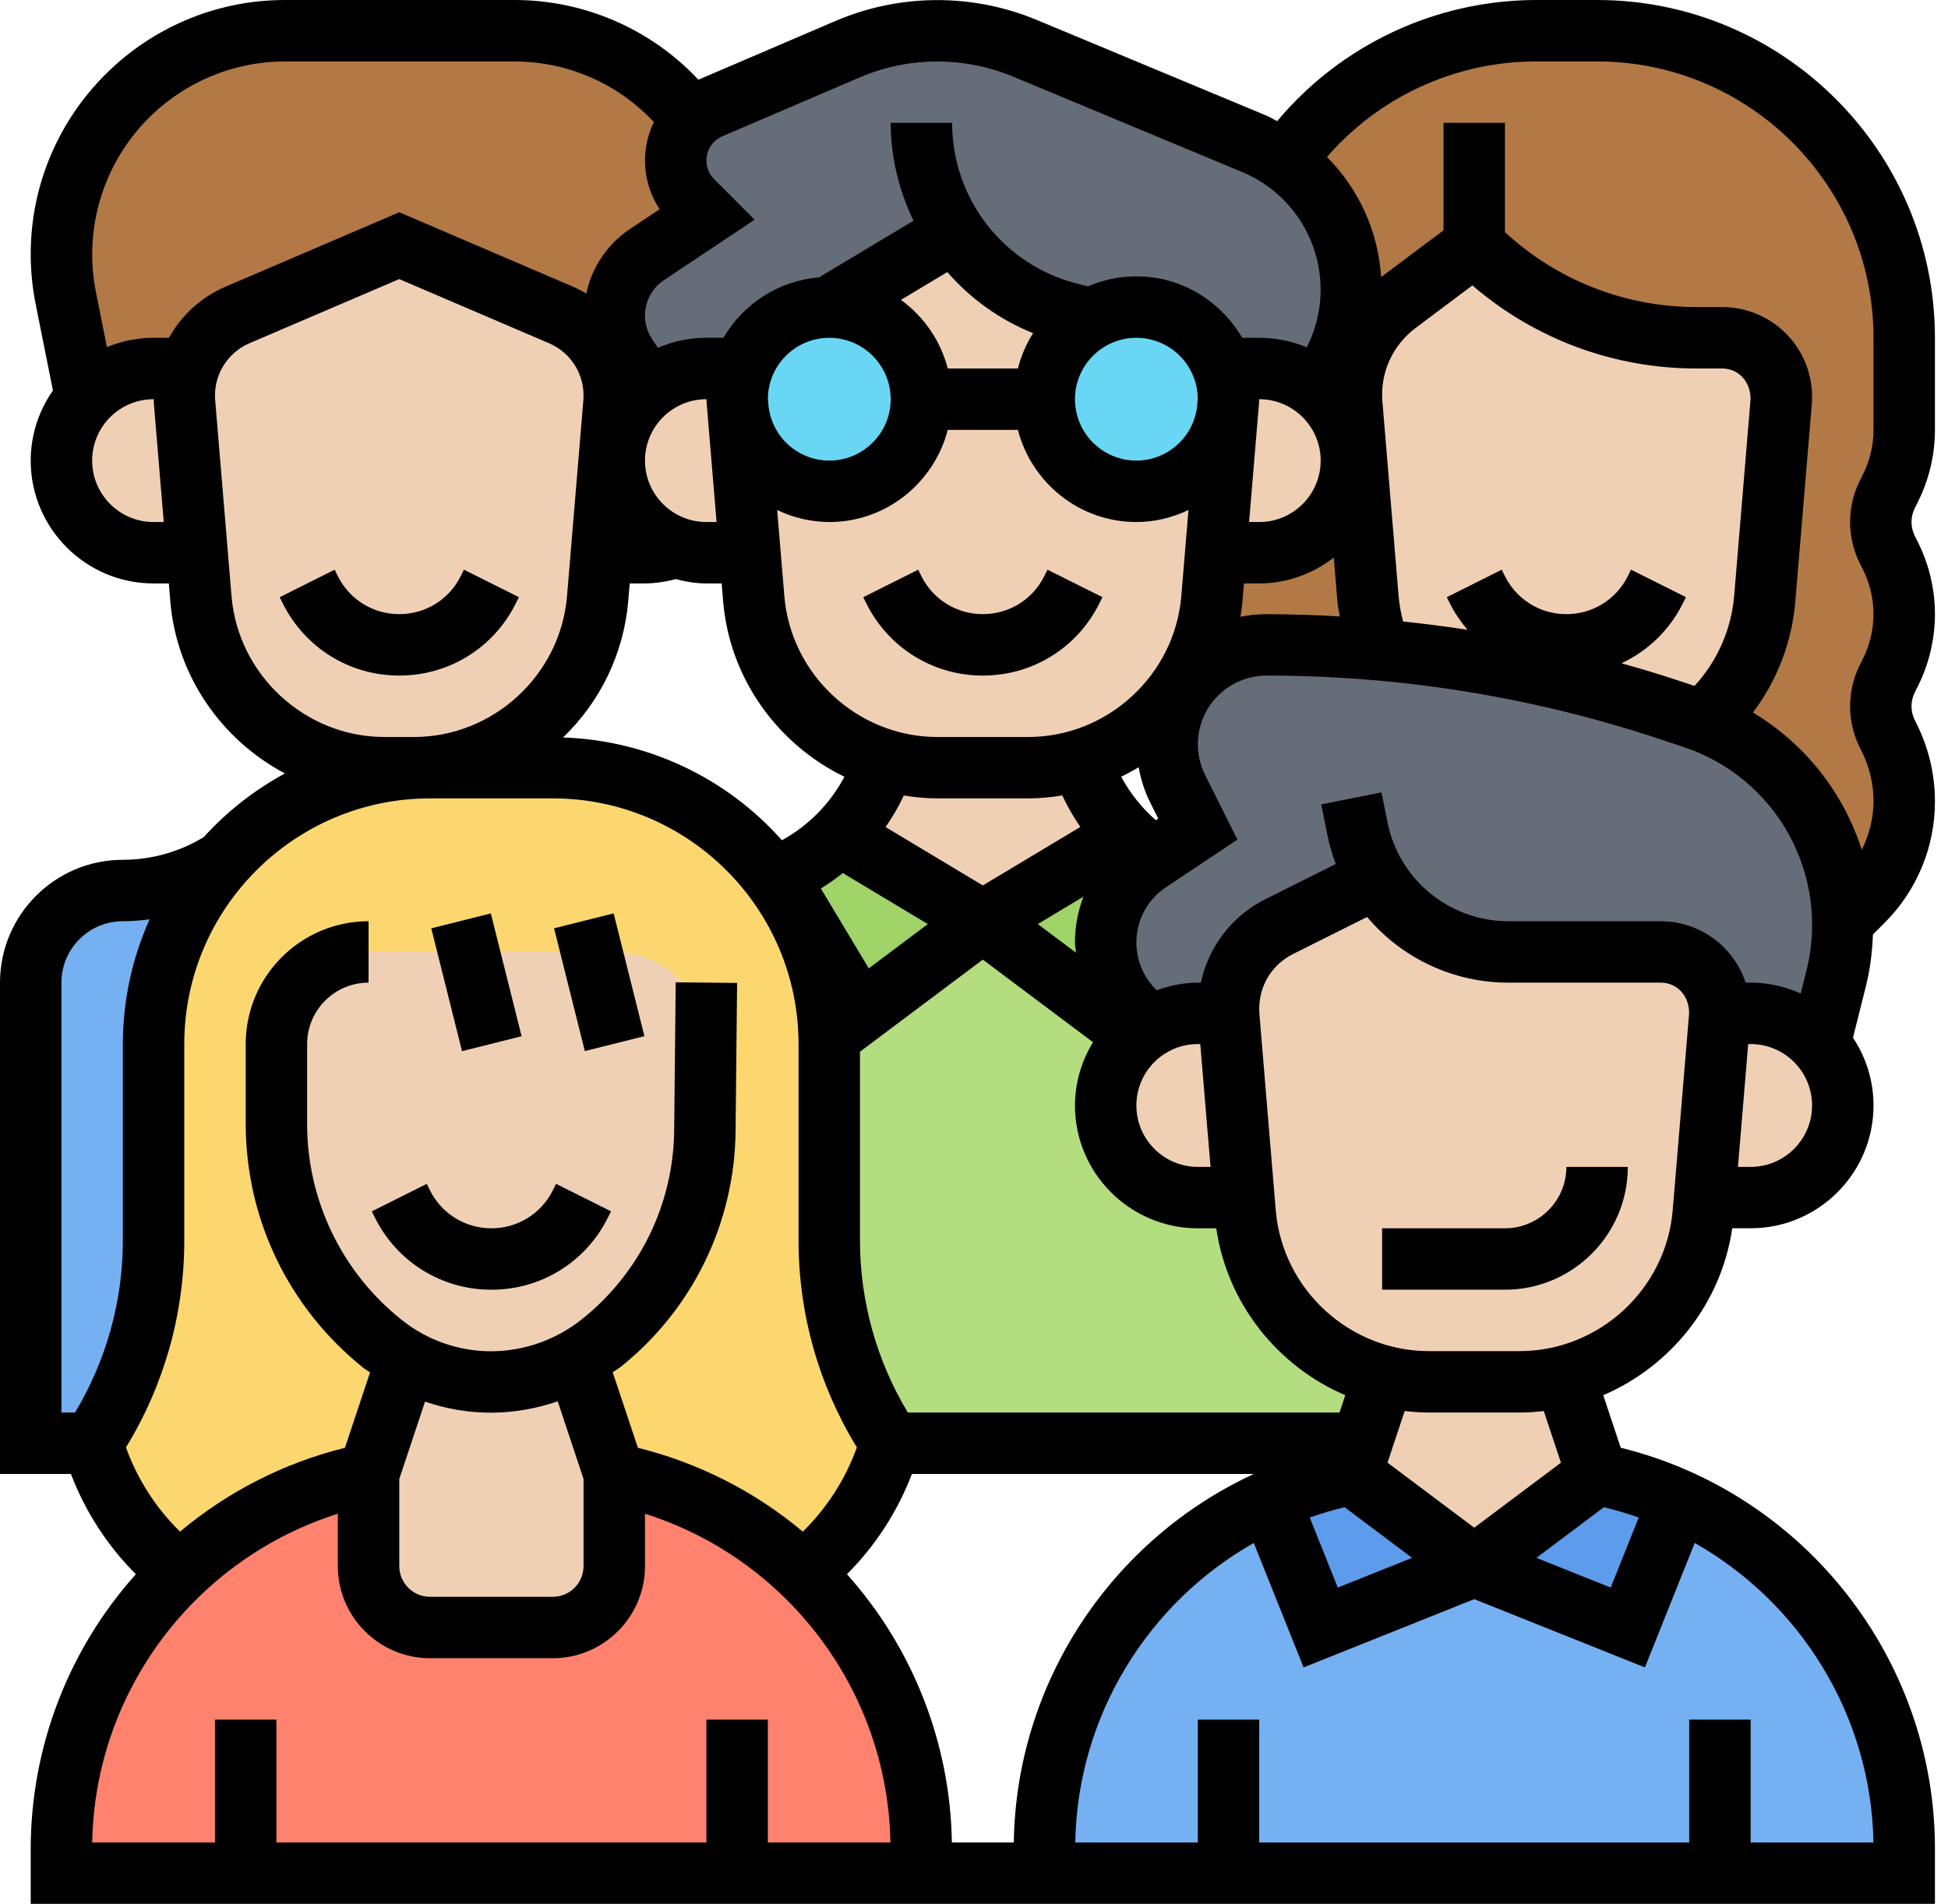
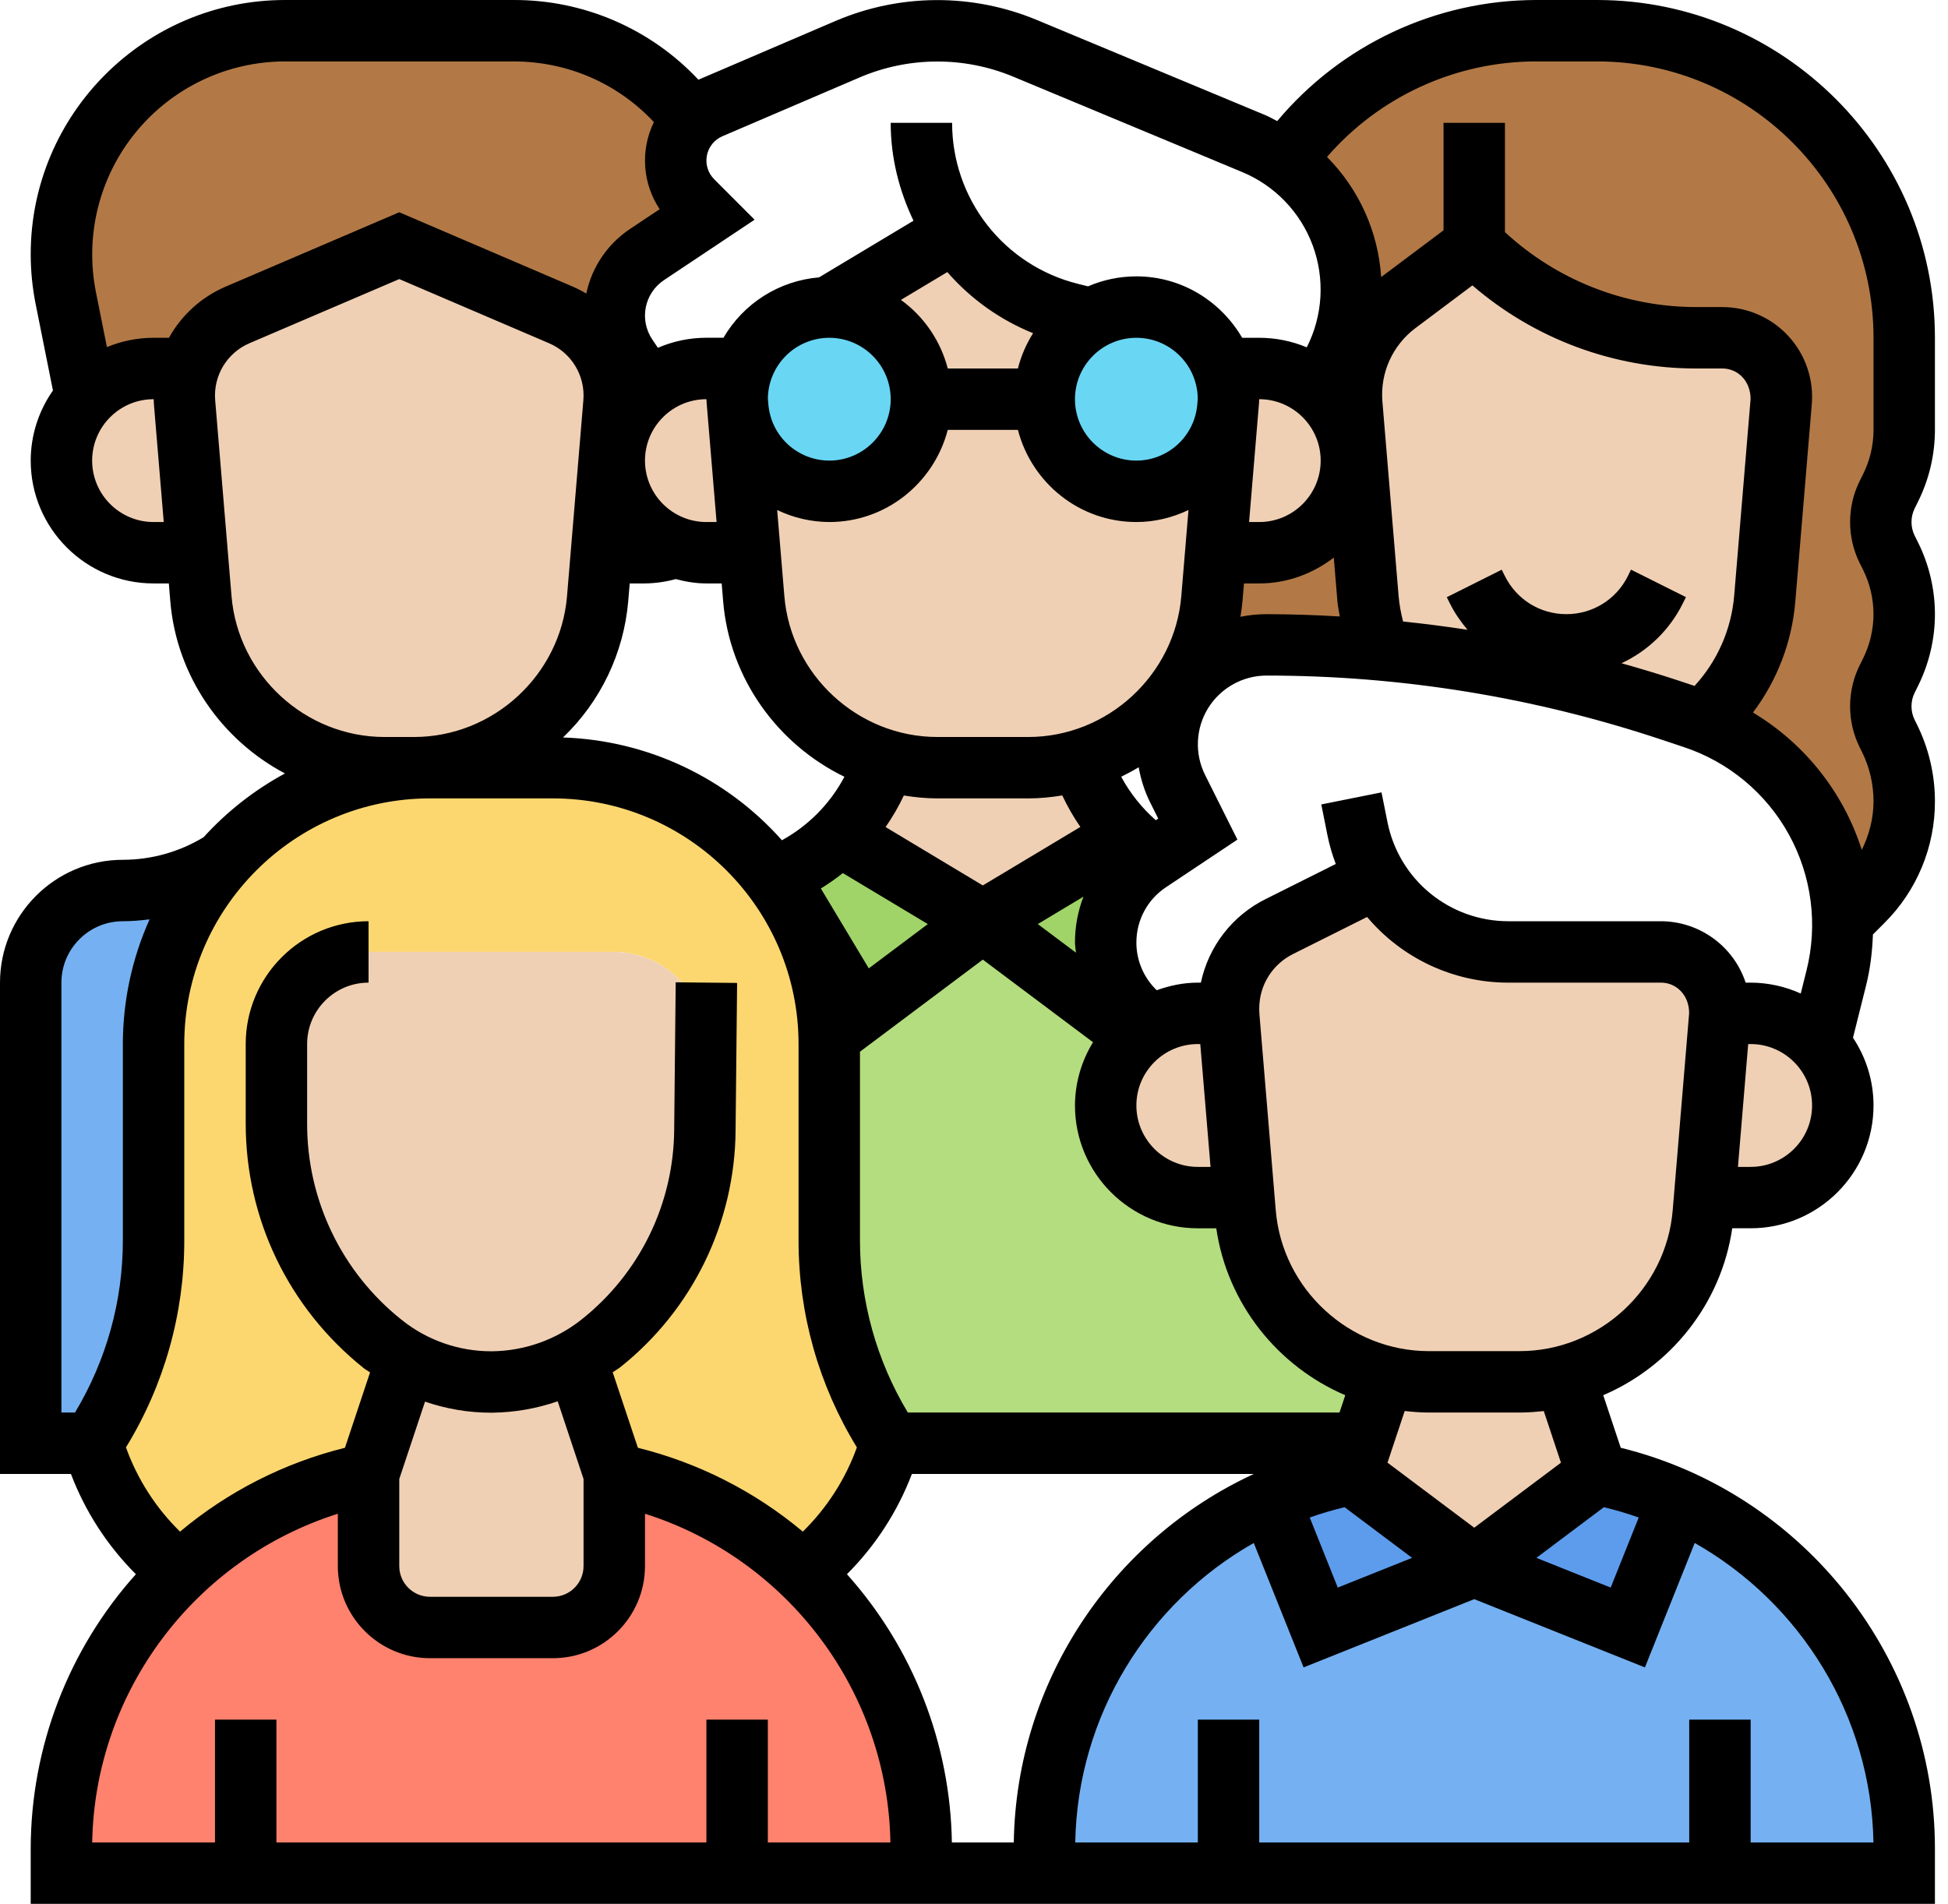
<svg xmlns="http://www.w3.org/2000/svg" width="89" height="87" viewBox="0 0 89 87" fill="none">
  <path d="M56.129 85.597H47.71V84.474C47.71 80.321 49.183 76.448 51.667 73.403C53.365 71.34 55.526 69.67 58.01 68.548L60.339 74.371L67.355 71.564L74.371 74.371L76.701 68.548C82.861 71.312 87 77.486 87 84.474V85.597H78.581H56.129Z" fill="#75B1F2" />
  <path d="M76.7 68.548L74.37 74.371L67.354 71.564L72.967 67.355C74.272 67.621 75.521 68.028 76.7 68.548ZM67.354 71.564L60.338 74.371L58.009 68.548C59.188 68.028 60.436 67.621 61.741 67.355L67.354 71.564Z" fill="#5D9CEC" />
  <path d="M33.678 85.597H2.807V84.474C2.807 80.321 4.28 76.448 6.764 73.403C9.327 70.288 12.885 68.152 16.839 67.355V71.564C16.839 73.108 18.102 74.371 19.645 74.371H25.258C26.802 74.371 28.065 73.108 28.065 71.564V67.355C32.019 68.152 35.577 70.288 38.14 73.403C40.623 76.448 42.097 80.321 42.097 84.474V85.597H33.678Z" fill="#FF826E" />
  <path d="M56.887 55.428C57.033 57.178 57.723 58.839 58.861 60.178C59.998 61.517 61.526 62.466 63.23 62.893L62.205 65.952H40.694C38.87 63.201 37.888 59.988 37.888 56.676V47.71C37.888 44.861 36.947 42.237 35.348 40.132L35.362 40.118C35.418 40.09 35.474 40.076 35.53 40.048L39.291 46.306L44.904 42.097L50.517 46.306L51.12 45.296C51.316 45.633 51.541 45.928 51.822 46.208L52.537 46.924C51.316 47.654 50.517 48.987 50.517 50.516C50.517 51.681 50.994 52.733 51.751 53.491C52.509 54.249 53.562 54.726 54.726 54.726H56.831L56.887 55.428Z" fill="#B4DD7F" />
  <path d="M52.494 39.375C51.554 40.001 50.889 40.962 50.633 42.063C50.378 43.163 50.551 44.319 51.119 45.296L50.516 46.306L44.903 42.097L51.456 38.168H51.47C51.849 38.561 52.284 38.911 52.733 39.22L52.494 39.375ZM44.903 42.097L39.29 46.306L35.529 40.048C36.582 39.613 37.536 38.982 38.336 38.154L38.35 38.168L44.903 42.097Z" fill="#A0D468" />
  <path d="M10.145 39.403C8.123 41.697 7.01 44.651 7.016 47.71V56.676C7.016 59.988 6.034 63.201 4.21 65.952H1.403V44.903C1.403 43.739 1.88 42.686 2.638 41.928C3.396 41.171 4.448 40.694 5.613 40.694C7.255 40.694 8.812 40.23 10.131 39.403H10.145Z" fill="#75B1F2" />
  <path d="M40.694 65.952L40.553 66.387C39.831 68.546 38.495 70.447 36.709 71.859C34.311 69.571 31.314 68.009 28.065 67.355L26.325 62.149C26.718 61.924 27.097 61.672 27.461 61.391L27.475 61.377C28.935 60.208 30.116 58.729 30.934 57.047C31.752 55.365 32.186 53.523 32.204 51.653L32.232 47.752C32.239 47.195 32.134 46.643 31.926 46.127C31.717 45.611 31.408 45.142 31.016 44.746C30.624 44.351 30.158 44.037 29.644 43.823C29.131 43.609 28.579 43.499 28.023 43.5H16.839C14.51 43.5 12.629 45.38 12.629 47.71V51.344C12.631 53.277 13.067 55.184 13.905 56.926C14.742 58.667 15.961 60.198 17.47 61.405L17.498 61.419C17.835 61.686 18.2 61.938 18.579 62.149L16.839 67.355C13.499 68.028 10.539 69.628 8.195 71.859C6.409 70.447 5.073 68.546 4.35 66.387L4.21 65.952C6.034 63.201 7.016 59.988 7.016 56.676V47.71C7.016 44.524 8.195 41.62 10.146 39.403C11.256 38.126 12.612 37.086 14.133 36.346C15.655 35.605 17.31 35.18 19 35.095C19.21 35.081 19.421 35.081 19.645 35.081H25.258C29.384 35.081 33.046 37.059 35.347 40.132C37.002 42.311 37.895 44.974 37.887 47.71V56.676C37.887 59.988 38.87 63.201 40.694 65.952Z" fill="#FCD770" />
-   <path d="M83.898 44.693L83.141 47.724L83.127 47.738C82.738 47.285 82.255 46.923 81.713 46.676C81.17 46.429 80.58 46.303 79.983 46.306H78.58V46.194C78.58 44.707 77.373 43.5 75.886 43.5H68.898C66.386 43.5 64.127 42.167 62.892 40.118L58.444 42.335C57.747 42.686 57.162 43.223 56.753 43.887C56.344 44.551 56.128 45.316 56.129 46.096V46.306H54.725C53.926 46.306 53.168 46.531 52.536 46.924L51.821 46.208C51.54 45.928 51.316 45.633 51.119 45.296C50.551 44.32 50.378 43.163 50.633 42.063C50.889 40.962 51.554 40.001 52.494 39.375L52.733 39.22L54.725 37.887L53.799 36.035C53.491 35.404 53.322 34.716 53.322 34.014C53.322 33.706 53.35 33.397 54.094 31.474C54.262 31.236 54.445 31.011 54.655 30.801C55.076 30.377 55.576 30.04 56.128 29.812C56.68 29.583 57.271 29.466 57.869 29.468C59.595 29.468 61.321 29.538 63.032 29.692C70.933 30.871 73.669 31.573 76.363 32.471L77.373 32.807C77.528 32.864 77.682 32.906 77.823 32.976C79.672 33.689 81.266 34.938 82.401 36.563C83.536 38.188 84.16 40.115 84.193 42.097V42.265C84.193 43.093 84.095 43.907 83.898 44.693ZM32.274 16.839C31.264 16.839 30.351 17.19 29.622 17.779L29.004 16.839L28.625 16.277C28.135 15.538 27.958 14.634 28.131 13.764C28.305 12.894 28.815 12.128 29.552 11.633L32.274 9.823L31.642 9.191C31.151 8.7 30.874 8.034 30.871 7.339C30.871 6.623 31.151 5.964 31.642 5.501C31.867 5.262 32.148 5.066 32.456 4.939L38.729 2.245C40.02 1.684 41.423 1.403 42.826 1.403C44.201 1.403 45.548 1.67 46.825 2.203L57.293 6.567C57.798 6.778 58.261 7.03 58.697 7.339C60.577 8.672 61.742 10.875 61.742 13.246C61.742 14.678 61.321 16.067 60.521 17.26L60.184 17.779C59.454 17.19 58.542 16.839 57.532 16.839H55.876C55.315 15.197 53.757 14.032 51.919 14.032C51.161 14.032 50.46 14.229 49.856 14.566L48.902 14.327C46.734 13.788 44.846 12.457 43.612 10.594H43.598L37.887 14.032C36.048 14.032 34.491 15.197 33.93 16.839H33.916H32.274Z" fill="#656D78" />
  <path d="M61.967 21.034L62.5 27.363C62.57 28.177 62.752 28.963 63.033 29.692C61.321 29.538 59.595 29.468 57.869 29.468C56.606 29.468 55.484 29.973 54.656 30.801C54.445 31.011 54.263 31.236 54.094 31.474L53.954 31.376C54.74 30.212 55.245 28.85 55.371 27.363L55.54 25.258H57.532C58.697 25.258 59.749 24.781 60.507 24.023C61.265 23.265 61.742 22.213 61.742 21.048L61.967 21.034Z" fill="#B27946" />
  <path d="M67.355 11.226L63.819 13.878C62.514 14.86 61.742 16.39 61.742 18.032C61.742 18.172 61.742 18.312 61.756 18.453L61.966 21.034L61.742 21.049C61.742 19.729 61.138 18.551 60.184 17.779L60.521 17.26C61.321 16.067 61.742 14.678 61.742 13.246C61.742 10.875 60.577 8.672 58.697 7.339C59.991 5.502 61.709 4.004 63.704 2.971C65.699 1.938 67.914 1.4 70.161 1.403H72.968C80.713 1.403 87 7.69 87 15.436V19.645C87 20.571 86.789 21.483 86.368 22.297L86.228 22.606C85.835 23.392 85.835 24.318 86.228 25.104L86.368 25.413C86.789 26.226 87 27.139 87 28.065C87 28.991 86.789 29.903 86.368 30.717L86.228 31.025C85.835 31.811 85.835 32.737 86.228 33.523L86.312 33.72C86.923 34.932 87.135 36.307 86.919 37.648C86.702 38.988 86.067 40.226 85.105 41.185L84.193 42.097C84.16 40.115 83.536 38.188 82.401 36.563C81.266 34.938 79.672 33.689 77.823 32.976V32.962C79.447 31.529 80.453 29.522 80.629 27.363L81.373 18.354C81.387 18.284 81.387 18.2 81.387 18.13C81.387 16.642 80.18 15.436 78.693 15.436H77.514C73.711 15.436 70.049 13.92 67.355 11.226ZM30.871 7.339C30.871 8.027 31.151 8.7 31.642 9.191L32.274 9.823L29.552 11.633C28.816 12.128 28.305 12.894 28.131 13.764C27.958 14.634 28.136 15.538 28.626 16.277L29.005 16.839H27.868C27.517 15.758 26.717 14.86 25.637 14.397L18.242 11.226L10.847 14.397C9.766 14.86 8.966 15.758 8.616 16.839H7.016C5.795 16.839 4.687 17.358 3.915 18.2L3.003 13.625C2.706 12.143 2.742 10.613 3.107 9.146C3.473 7.679 4.16 6.312 5.119 5.143C6.077 3.973 7.283 3.031 8.65 2.385C10.017 1.738 11.51 1.403 13.022 1.403H23.462C26.801 1.403 29.776 3.003 31.628 5.487L31.642 5.501C31.151 5.964 30.871 6.623 30.871 7.339Z" fill="#B27946" />
  <path d="M71.481 62.893L72.968 67.355L67.355 71.564L61.742 67.355L62.206 65.952L63.23 62.893C63.889 63.061 64.577 63.145 65.278 63.145H69.432C70.134 63.145 70.821 63.061 71.481 62.893ZM79.984 46.306C81.247 46.306 82.37 46.854 83.127 47.738C83.843 48.535 84.225 49.577 84.194 50.648C84.162 51.719 83.72 52.737 82.959 53.491C82.201 54.249 81.149 54.726 79.984 54.726H77.879L78.567 46.419C78.581 46.391 78.581 46.349 78.581 46.306H79.984ZM56.144 46.517L56.831 54.726H54.726C53.562 54.726 52.509 54.249 51.751 53.491C50.994 52.733 50.517 51.681 50.517 50.516C50.517 48.987 51.316 47.654 52.537 46.924C53.169 46.531 53.926 46.306 54.726 46.306H56.13C56.13 46.377 56.13 46.447 56.144 46.517Z" fill="#F0D0B4" />
  <path d="M77.823 55.427C77.647 57.532 76.687 59.494 75.133 60.923C73.578 62.353 71.543 63.146 69.431 63.145H65.278C63.166 63.146 61.131 62.353 59.577 60.923C58.022 59.494 57.062 57.532 56.887 55.427L56.83 54.726L56.143 46.517C56.129 46.447 56.129 46.377 56.129 46.306V46.096C56.129 44.496 57.027 43.051 58.444 42.335L62.892 40.118C63.518 41.151 64.399 42.005 65.451 42.597C66.504 43.19 67.691 43.501 68.898 43.5H75.886C77.374 43.5 78.58 44.707 78.58 46.194V46.306C78.58 46.306 78.58 46.391 78.566 46.419L77.879 54.726L77.823 55.427ZM77.823 32.962V32.976C77.682 32.906 77.528 32.864 77.374 32.807L76.363 32.471C73.669 31.573 70.933 30.871 63.033 29.692C62.752 28.963 62.57 28.177 62.499 27.363L61.966 21.034L61.756 18.452C61.742 18.312 61.742 18.172 61.742 18.032C61.742 16.39 62.514 14.86 63.819 13.878L67.355 11.226C70.049 13.92 73.711 15.435 77.514 15.435H78.693C80.18 15.435 81.387 16.642 81.387 18.13C81.387 18.2 81.387 18.284 81.373 18.354L80.629 27.363C80.447 29.594 79.394 31.573 77.823 32.962ZM49.379 34.73C49.8 36.049 50.516 37.214 51.47 38.154C51.456 38.168 51.456 38.168 51.47 38.168H51.456L44.903 42.097L38.35 38.168L38.336 38.154C39.276 37.228 40.006 36.049 40.427 34.73C41.184 34.954 41.998 35.081 42.826 35.081H46.98C47.808 35.081 48.622 34.954 49.379 34.73ZM60.184 17.779C61.138 18.551 61.742 19.729 61.742 21.048C61.742 22.213 61.265 23.265 60.507 24.023C59.749 24.781 58.697 25.258 57.532 25.258H55.539L56.073 18.831C56.115 18.635 56.129 18.438 56.129 18.242C56.129 17.751 56.045 17.274 55.876 16.839H57.532C58.542 16.839 59.455 17.189 60.184 17.779Z" fill="#F0D0B4" />
  <path d="M51.92 22.452C49.591 22.452 47.711 20.571 47.711 18.242C47.711 16.67 48.581 15.295 49.858 14.566L48.904 14.327C46.735 13.788 44.848 12.457 43.613 10.595H43.599L37.888 14.032C40.218 14.032 42.098 15.913 42.098 18.242C42.098 20.571 40.218 22.452 37.888 22.452C35.755 22.452 34.001 20.88 33.735 18.831L34.268 25.258L34.436 27.363C34.577 29.052 35.224 30.658 36.293 31.973C37.362 33.288 38.803 34.248 40.428 34.73C41.186 34.955 42 35.081 42.828 35.081H46.981C49.092 35.078 51.125 34.284 52.679 32.855C54.233 31.426 55.194 29.466 55.372 27.363L55.541 25.258L56.074 18.831C55.94 19.837 55.444 20.759 54.68 21.425C53.916 22.091 52.934 22.456 51.92 22.452ZM28.066 67.355V71.565C28.066 73.108 26.803 74.371 25.259 74.371H19.646C18.103 74.371 16.84 73.108 16.84 71.565V67.355L18.58 62.149C19.744 62.809 21.064 63.159 22.439 63.159H22.495C23.842 63.145 25.161 62.794 26.326 62.149L28.066 67.355Z" fill="#F0D0B4" />
  <path d="M33.677 18.242C33.677 18.438 33.691 18.635 33.733 18.831L34.266 25.258H32.274C31.783 25.258 31.305 25.174 30.87 25.006C30.267 24.809 29.734 24.458 29.299 24.023C28.541 23.265 28.064 22.213 28.064 21.048C28.064 19.729 28.668 18.551 29.622 17.779C30.351 17.189 31.263 16.839 32.274 16.839H33.93C33.761 17.274 33.677 17.751 33.677 18.242ZM28.022 43.5C30.365 43.5 32.26 45.408 32.232 47.752L32.204 51.653C32.185 53.523 31.751 55.365 30.933 57.047C30.116 58.729 28.934 60.208 27.475 61.377L27.461 61.391C27.096 61.672 26.717 61.924 26.324 62.149C25.159 62.794 23.84 63.145 22.493 63.159H22.437C21.062 63.159 19.743 62.808 18.578 62.149C18.199 61.938 17.835 61.686 17.498 61.419L17.47 61.405C15.96 60.198 14.742 58.667 13.904 56.926C13.066 55.184 12.63 53.277 12.629 51.344V47.71C12.629 45.38 14.509 43.5 16.838 43.5H28.022ZM27.868 16.839C27.994 17.232 28.064 17.653 28.064 18.074C28.064 18.186 28.064 18.298 28.05 18.41L27.475 25.258L27.306 27.363C27.13 29.452 26.182 31.401 24.645 32.828C23.109 34.256 21.096 35.059 18.999 35.081H17.568C15.456 35.081 13.421 34.288 11.867 32.858C10.313 31.429 9.353 29.467 9.177 27.363L9.008 25.258L8.433 18.41C8.419 18.298 8.419 18.186 8.419 18.074C8.419 17.29 8.649 16.524 9.08 15.871C9.512 15.217 10.126 14.705 10.847 14.397L18.241 11.226L25.637 14.397C26.717 14.86 27.517 15.758 27.868 16.839Z" fill="#F0D0B4" />
  <path d="M9.009 25.258H7.016C5.852 25.258 4.799 24.781 4.041 24.023C3.284 23.265 2.807 22.213 2.807 21.048C2.807 19.94 3.228 18.944 3.915 18.2C4.687 17.358 5.796 16.839 7.016 16.839H8.616C8.453 17.346 8.391 17.88 8.434 18.41L9.009 25.258Z" fill="#F0D0B4" />
  <path d="M55.877 16.839C56.045 17.274 56.129 17.751 56.129 18.242L56.073 18.831C55.939 19.837 55.444 20.759 54.679 21.425C53.915 22.091 52.934 22.456 51.92 22.452C49.59 22.452 47.71 20.571 47.71 18.242C47.71 16.67 48.58 15.295 49.857 14.566C50.46 14.229 51.162 14.032 51.92 14.032C53.758 14.032 55.316 15.197 55.877 16.839ZM37.887 14.032C40.217 14.032 42.097 15.913 42.097 18.242C42.097 20.571 40.217 22.452 37.887 22.452C35.755 22.452 34.001 20.88 33.734 18.831L33.678 18.242C33.678 17.751 33.762 17.274 33.93 16.839C34.492 15.197 36.049 14.032 37.887 14.032Z" fill="#69D6F4" />
-   <path d="M39.587 27.585C40.6 29.612 42.638 30.871 44.904 30.871C47.17 30.871 49.207 29.612 50.221 27.585L50.368 27.288L47.858 26.033L47.71 26.33C47.176 27.399 46.101 28.064 44.904 28.064C43.707 28.064 42.632 27.399 42.097 26.33L41.95 26.034L39.44 27.29L39.587 27.585ZM23.559 27.585L23.707 27.288L21.196 26.033L21.049 26.33C20.514 27.399 19.439 28.064 18.242 28.064C17.046 28.064 15.971 27.399 15.436 26.33L15.289 26.034L12.778 27.29L12.926 27.585C13.939 29.612 15.976 30.871 18.242 30.871C20.509 30.871 22.546 29.612 23.559 27.585Z" fill="black" />
  <path d="M87.627 22.93C88.136 21.91 88.402 20.785 88.403 19.645V15.436C88.403 6.925 81.478 8.19893e-05 72.968 8.19893e-05H70.161C67.908 0.006 65.684 0.504 63.644 1.46C61.604 2.416 59.798 3.807 58.352 5.534C58.176 5.447 58.011 5.345 57.828 5.269L47.36 0.908C45.904 0.304 44.343 -0.003 42.766 0.004C41.19 0.012 39.631 0.335 38.182 0.954L31.909 3.643C30.828 2.488 29.519 1.568 28.066 0.941C26.613 0.315 25.046 -0.006 23.463 8.19893e-05H13.021C6.615 8.19893e-05 1.403 5.212 1.403 11.617C1.403 12.385 1.48 13.152 1.629 13.896L2.419 17.845C1.759 18.783 1.404 19.901 1.403 21.048C1.403 24.144 3.921 26.661 7.016 26.661H7.714L7.781 27.477C8.066 30.902 10.137 33.819 13.019 35.344C11.625 36.099 10.368 37.084 9.302 38.258C8.19 38.932 6.914 39.289 5.613 39.29C2.517 39.29 0 41.808 0 44.903V67.355H3.241C3.895 69.075 4.906 70.636 6.208 71.936C3.12 75.382 1.41 79.845 1.403 84.471V87H88.403V84.471C88.403 75.788 82.414 68.216 74.048 66.158L73.248 63.756C76.333 62.435 78.641 59.575 79.142 56.128H79.984C83.079 56.128 85.597 53.61 85.597 50.515C85.597 49.371 85.249 48.309 84.659 47.421L85.258 45.03C85.448 44.268 85.541 43.486 85.57 42.703L86.095 42.177C86.829 41.448 87.411 40.58 87.807 39.624C88.204 38.669 88.406 37.644 88.403 36.609C88.403 35.392 88.115 34.176 87.572 33.088L87.48 32.903C87.283 32.51 87.283 32.04 87.48 31.647L87.627 31.351C88.135 30.335 88.403 29.198 88.403 28.065C88.403 26.931 88.135 25.794 87.627 24.778L87.48 24.483C87.283 24.091 87.283 23.621 87.48 23.228L87.627 22.93ZM39.288 3.533C40.392 3.062 41.579 2.817 42.78 2.811C43.981 2.805 45.171 3.038 46.28 3.498L56.748 7.86C57.489 8.167 58.158 8.624 58.713 9.202C59.269 9.781 59.699 10.467 59.977 11.22C60.254 11.972 60.373 12.774 60.326 13.575C60.279 14.375 60.067 15.157 59.703 15.872C59.016 15.584 58.278 15.436 57.532 15.436H56.752C55.778 13.766 53.988 12.629 51.919 12.629C51.159 12.629 50.407 12.784 49.709 13.085L49.243 12.969C47.602 12.56 46.145 11.614 45.104 10.281C44.063 8.948 43.498 7.304 43.5 5.613H40.694C40.694 7.208 41.082 8.72 41.736 10.086L37.42 12.675C36.524 12.75 35.659 13.04 34.899 13.52C34.139 14.001 33.507 14.657 33.054 15.434H32.274C31.511 15.434 30.757 15.591 30.057 15.894L29.795 15.502C29.508 15.072 29.404 14.546 29.505 14.04C29.606 13.534 29.904 13.088 30.334 12.802L34.476 10.04L32.629 8.191C32.489 8.051 32.386 7.879 32.328 7.691C32.27 7.502 32.259 7.302 32.296 7.108C32.333 6.913 32.417 6.732 32.541 6.578C32.665 6.424 32.825 6.303 33.007 6.225L39.288 3.533ZM67.271 13.042C70.119 15.498 73.756 16.845 77.517 16.839H78.693C79.404 16.839 79.984 17.418 79.98 18.238L79.229 27.244C79.094 28.773 78.459 30.214 77.42 31.344L76.803 31.138C75.902 30.84 74.995 30.563 74.082 30.308C75.296 29.743 76.283 28.782 76.88 27.583L77.027 27.287L74.517 26.031L74.371 26.33C73.836 27.399 72.761 28.065 71.564 28.065C70.368 28.065 69.293 27.399 68.758 26.33L68.611 26.034L66.1 27.29L66.248 27.585C66.466 28.023 66.742 28.417 67.047 28.779C66.07 28.629 65.089 28.503 64.105 28.401C64.004 28.022 63.936 27.635 63.9 27.244L63.158 18.335C63.107 17.698 63.218 17.059 63.48 16.477C63.742 15.895 64.147 15.388 64.656 15.003L67.271 13.042ZM82.535 44.35L82.272 45.401C81.553 45.075 80.773 44.905 79.984 44.903H79.755C79.486 44.089 78.968 43.38 78.273 42.876C77.579 42.372 76.744 42.1 75.886 42.097H68.897C67.6 42.094 66.344 41.643 65.341 40.821C64.338 39.999 63.65 38.855 63.394 37.584L63.118 36.209L60.367 36.76L60.642 38.136C60.734 38.601 60.865 39.05 61.029 39.481L57.819 41.087C57.071 41.459 56.416 41.996 55.905 42.657C55.394 43.318 55.038 44.086 54.865 44.903H54.726C54.065 44.903 53.438 45.039 52.848 45.25L52.807 45.209C52.525 44.928 52.301 44.595 52.149 44.227C51.996 43.859 51.918 43.465 51.919 43.066C51.919 42.05 52.423 41.108 53.269 40.545L56.535 38.367L55.057 35.412C54.819 34.933 54.706 34.402 54.731 33.868C54.755 33.334 54.915 32.815 55.196 32.36C55.477 31.906 55.87 31.53 56.337 31.27C56.803 31.009 57.329 30.872 57.863 30.871C64.011 30.871 70.084 31.858 75.916 33.801L76.928 34.138C78.978 34.818 80.696 36.249 81.736 38.143C82.776 40.037 83.061 42.255 82.535 44.35ZM43.489 84.194C43.418 79.664 41.716 75.312 38.695 71.936C39.997 70.636 41.008 69.075 41.662 67.355H57.284C50.815 70.345 46.427 76.848 46.318 84.194H43.489ZM61.432 68.874L64.516 71.189L61.12 72.547L59.839 69.345C60.357 69.162 60.889 69.005 61.432 68.874ZM61.199 64.548H41.477C40.047 62.174 39.291 59.455 39.29 56.683V48.06L44.903 43.851L49.938 47.627C49.403 48.496 49.117 49.496 49.113 50.516C49.113 53.612 51.63 56.129 54.726 56.129H55.569C56.07 59.575 58.377 62.437 61.463 63.757L61.199 64.548ZM47.2 15.226C46.885 15.724 46.65 16.268 46.506 16.839H43.301C42.974 15.577 42.218 14.469 41.162 13.704L43.281 12.433C44.349 13.66 45.691 14.618 47.2 15.226ZM54.838 47.71L55.307 53.323H54.726C53.178 53.323 51.919 52.064 51.919 50.516C51.919 48.968 53.178 47.71 54.726 47.71H54.838ZM37.503 40.601C37.853 40.385 38.189 40.152 38.507 39.897L42.391 42.227L39.693 44.251L37.503 40.601ZM43.301 19.645H46.506C47.133 22.059 49.311 23.855 51.919 23.855C52.773 23.855 53.574 23.649 54.299 23.306L53.971 27.244C53.669 30.851 50.6 33.678 46.979 33.678H42.826C39.206 33.678 36.136 30.851 35.836 27.244L35.507 23.306C36.25 23.663 37.063 23.851 37.887 23.855C40.496 23.855 42.673 22.059 43.301 19.645ZM42.828 36.484H46.98C47.508 36.484 48.025 36.432 48.533 36.349C48.769 36.852 49.045 37.331 49.36 37.788L44.903 40.461L40.461 37.794C40.775 37.339 41.057 36.86 41.294 36.352C41.795 36.432 42.306 36.484 42.828 36.484ZM49.5 40.974C49.248 41.632 49.113 42.34 49.113 43.066C49.113 43.225 49.147 43.378 49.159 43.535L47.415 42.227L49.5 40.974ZM52.547 36.666L52.917 37.406L52.805 37.48C52.164 36.917 51.63 36.245 51.225 35.495C51.498 35.361 51.765 35.217 52.023 35.06C52.124 35.618 52.294 36.161 52.547 36.666ZM56.766 27.477L56.835 26.661H57.532C58.818 26.661 59.989 26.209 60.938 25.48L61.103 27.475C61.123 27.71 61.175 27.938 61.212 28.17C60.097 28.103 58.98 28.068 57.863 28.065C57.455 28.065 57.056 28.107 56.672 28.185C56.71 27.951 56.746 27.717 56.766 27.477ZM60.339 21.048C60.339 22.596 59.08 23.855 57.532 23.855H57.068L57.527 18.358H57.521C57.521 18.319 57.532 18.281 57.532 18.242C59.08 18.242 60.339 19.501 60.339 21.048ZM54.702 18.48C54.644 19.179 54.325 19.831 53.81 20.306C53.295 20.781 52.62 21.046 51.919 21.048C50.371 21.048 49.113 19.79 49.113 18.242C49.113 16.694 50.371 15.436 51.919 15.436C52.659 15.436 53.369 15.729 53.894 16.251C54.419 16.772 54.717 17.48 54.723 18.22L54.702 18.48ZM37.887 15.436C39.435 15.436 40.694 16.694 40.694 18.242C40.694 19.79 39.435 21.048 37.887 21.048C37.186 21.046 36.511 20.781 35.996 20.306C35.481 19.831 35.163 19.179 35.105 18.48L35.082 18.218C35.089 17.478 35.388 16.771 35.913 16.25C36.438 15.729 37.147 15.437 37.887 15.436ZM32.285 18.358H32.28L32.739 23.855H32.274C30.726 23.855 29.468 22.596 29.468 21.048C29.468 19.501 30.726 18.242 32.274 18.242C32.274 18.281 32.285 18.319 32.285 18.358ZM28.702 27.477L28.77 26.661H29.468C29.942 26.655 30.415 26.588 30.872 26.462C31.323 26.58 31.787 26.661 32.274 26.661H32.972L33.039 27.477C33.334 31.02 35.541 34.019 38.58 35.496C37.932 36.721 36.939 37.729 35.725 38.397C34.464 36.975 32.927 35.826 31.207 35.019C29.487 34.211 27.621 33.763 25.723 33.7C27.439 32.057 28.498 29.844 28.702 27.477ZM13.021 2.807H23.462C25.929 2.807 28.215 3.807 29.875 5.578C29.568 6.207 29.431 6.906 29.477 7.604C29.524 8.303 29.752 8.977 30.139 9.56L28.777 10.467C27.754 11.152 27.039 12.21 26.786 13.415C26.594 13.299 26.395 13.196 26.19 13.106L18.242 9.699L10.294 13.105C9.202 13.576 8.297 14.396 7.719 15.436H7.016C6.261 15.436 5.543 15.59 4.885 15.861L4.381 13.342C4.128 12.064 4.161 10.746 4.477 9.483C4.794 8.219 5.387 7.041 6.213 6.034C7.039 5.027 8.078 4.215 9.255 3.657C10.432 3.099 11.718 2.808 13.021 2.807ZM7.016 23.855C5.468 23.855 4.21 22.596 4.21 21.048C4.21 19.501 5.468 18.242 7.016 18.242H7.023C7.026 18.337 7.026 18.433 7.036 18.524L7.481 23.855H7.016ZM10.578 27.244L9.831 18.287C9.786 17.743 9.913 17.199 10.194 16.732C10.475 16.265 10.897 15.898 11.398 15.684L18.242 12.753L25.085 15.685C25.587 15.899 26.008 16.266 26.289 16.732C26.57 17.199 26.698 17.742 26.653 18.285L25.906 27.242C25.605 30.851 22.536 33.678 18.914 33.678H17.568C13.948 33.678 10.879 30.851 10.578 27.244ZM5.613 56.683C5.613 59.469 4.854 62.17 3.427 64.548H2.806V44.903C2.806 43.355 4.065 42.097 5.613 42.097C6.023 42.097 6.43 42.062 6.834 42.011C6.03 43.803 5.614 45.745 5.613 47.71V56.683ZM5.755 66.141C7.5 63.295 8.423 60.022 8.419 56.683V47.71C8.419 41.52 13.456 36.484 19.645 36.484H25.258C31.448 36.484 36.484 41.52 36.484 47.71V56.683C36.484 60.037 37.403 63.291 39.149 66.141C38.626 67.594 37.782 68.909 36.679 69.99C34.492 68.156 31.914 66.846 29.144 66.159L27.993 62.709C28.109 62.625 28.237 62.56 28.349 62.469C29.974 61.173 31.29 59.532 32.2 57.663C33.109 55.794 33.59 53.746 33.607 51.668L33.677 44.917L30.871 44.888L30.802 51.639C30.788 53.304 30.402 54.945 29.672 56.442C28.941 57.938 27.885 59.252 26.581 60.288C25.414 61.219 23.97 61.733 22.477 61.749C20.973 61.758 19.513 61.248 18.341 60.305C16.994 59.232 15.906 57.869 15.16 56.316C14.414 54.764 14.028 53.062 14.032 51.34V47.71C14.032 46.162 15.291 44.903 16.839 44.903V42.097C13.743 42.097 11.226 44.614 11.226 47.71V51.34C11.226 55.704 13.181 59.77 16.62 62.522C16.711 62.595 16.815 62.646 16.907 62.714L15.76 66.159C12.989 66.846 10.413 68.156 8.226 69.99C7.122 68.91 6.277 67.594 5.755 66.141ZM18.242 67.584L19.419 64.05C20.38 64.379 21.394 64.555 22.419 64.555H22.503C23.517 64.542 24.522 64.366 25.48 64.035L26.661 67.584V71.564C26.661 72.338 26.033 72.968 25.258 72.968H19.645C18.871 72.968 18.242 72.338 18.242 71.564V67.584ZM15.435 69.173V71.564C15.435 73.885 17.324 75.774 19.645 75.774H25.258C27.579 75.774 29.468 73.885 29.468 71.564V69.173C35.976 71.231 40.56 77.27 40.681 84.194H35.081V78.581H32.274V84.194H12.629V78.581H9.823V84.194H4.212C4.333 77.269 8.927 71.231 15.435 69.173ZM85.594 84.194H79.984V78.581H77.177V84.194H57.532V78.581H54.726V84.194H49.126C49.227 78.415 52.438 73.255 57.282 70.509L59.559 76.195L67.355 73.076L75.153 76.195L77.428 70.508C82.272 73.255 85.494 78.414 85.594 84.194ZM74.87 69.345L73.589 72.547L70.194 71.189L73.278 68.874C73.821 69.005 74.353 69.161 74.87 69.345ZM71.317 66.84L67.355 69.811L63.392 66.838L64.178 64.478C64.541 64.52 64.908 64.548 65.279 64.548H69.431C69.803 64.548 70.17 64.52 70.532 64.48L71.317 66.84ZM76.422 55.308C76.121 58.916 73.052 61.742 69.43 61.742H65.278C61.658 61.742 58.587 58.916 58.287 55.308L57.545 46.399C57.536 46.296 57.532 46.193 57.532 46.09C57.532 45.028 58.123 44.073 59.074 43.597L62.46 41.903C63.25 42.841 64.236 43.596 65.347 44.114C66.459 44.632 67.67 44.902 68.897 44.903H75.886C76.598 44.903 77.177 45.483 77.173 46.302L76.422 55.308ZM79.984 53.323H79.403L79.871 47.71H79.984C81.531 47.71 82.79 48.968 82.79 50.516C82.79 52.064 81.531 53.323 79.984 53.323ZM85.597 19.645C85.597 20.347 85.431 21.048 85.117 21.676L84.969 21.972C84.38 23.151 84.38 24.558 84.969 25.737L85.117 26.031C85.431 26.662 85.595 27.358 85.595 28.063C85.595 28.768 85.431 29.464 85.117 30.095L84.969 30.391C84.38 31.57 84.38 32.977 84.968 34.155L85.061 34.341C85.412 35.043 85.597 35.826 85.597 36.609C85.597 37.397 85.399 38.148 85.061 38.836C84.222 36.209 82.454 33.978 80.089 32.56C81.203 31.083 81.874 29.32 82.025 27.477L82.776 18.482C82.824 17.916 82.755 17.347 82.571 16.81C82.388 16.272 82.095 15.779 81.711 15.361C81.328 14.942 80.861 14.608 80.341 14.38C79.822 14.151 79.26 14.033 78.693 14.032H77.517C74.27 14.037 71.141 12.813 68.758 10.607V5.613H65.952V10.524L63.102 12.661C62.968 10.593 62.089 8.643 60.628 7.172C61.812 5.805 63.276 4.708 64.921 3.955C66.566 3.202 68.353 2.81 70.161 2.807H72.968C79.932 2.807 85.597 8.473 85.597 15.436V19.645Z" fill="black" />
-   <path d="M68.758 56.129H63.145V58.935H68.758C71.853 58.935 74.371 56.418 74.371 53.323H71.564C71.564 54.87 70.306 56.129 68.758 56.129ZM22.451 58.935C23.556 58.939 24.64 58.634 25.58 58.053C26.52 57.472 27.278 56.639 27.768 55.649L27.916 55.353L25.405 54.097L25.258 54.395C24.723 55.464 23.648 56.129 22.451 56.129C21.255 56.129 20.18 55.464 19.645 54.395L19.498 54.099L16.987 55.355L17.135 55.649C17.625 56.639 18.383 57.472 19.323 58.053C20.263 58.634 21.347 58.939 22.451 58.935ZM19.704 42.421L22.425 41.74L23.831 47.352L21.109 48.034L19.704 42.421ZM25.314 42.42L28.036 41.738L29.442 47.349L26.72 48.031L25.314 42.42Z" fill="black" />
</svg>